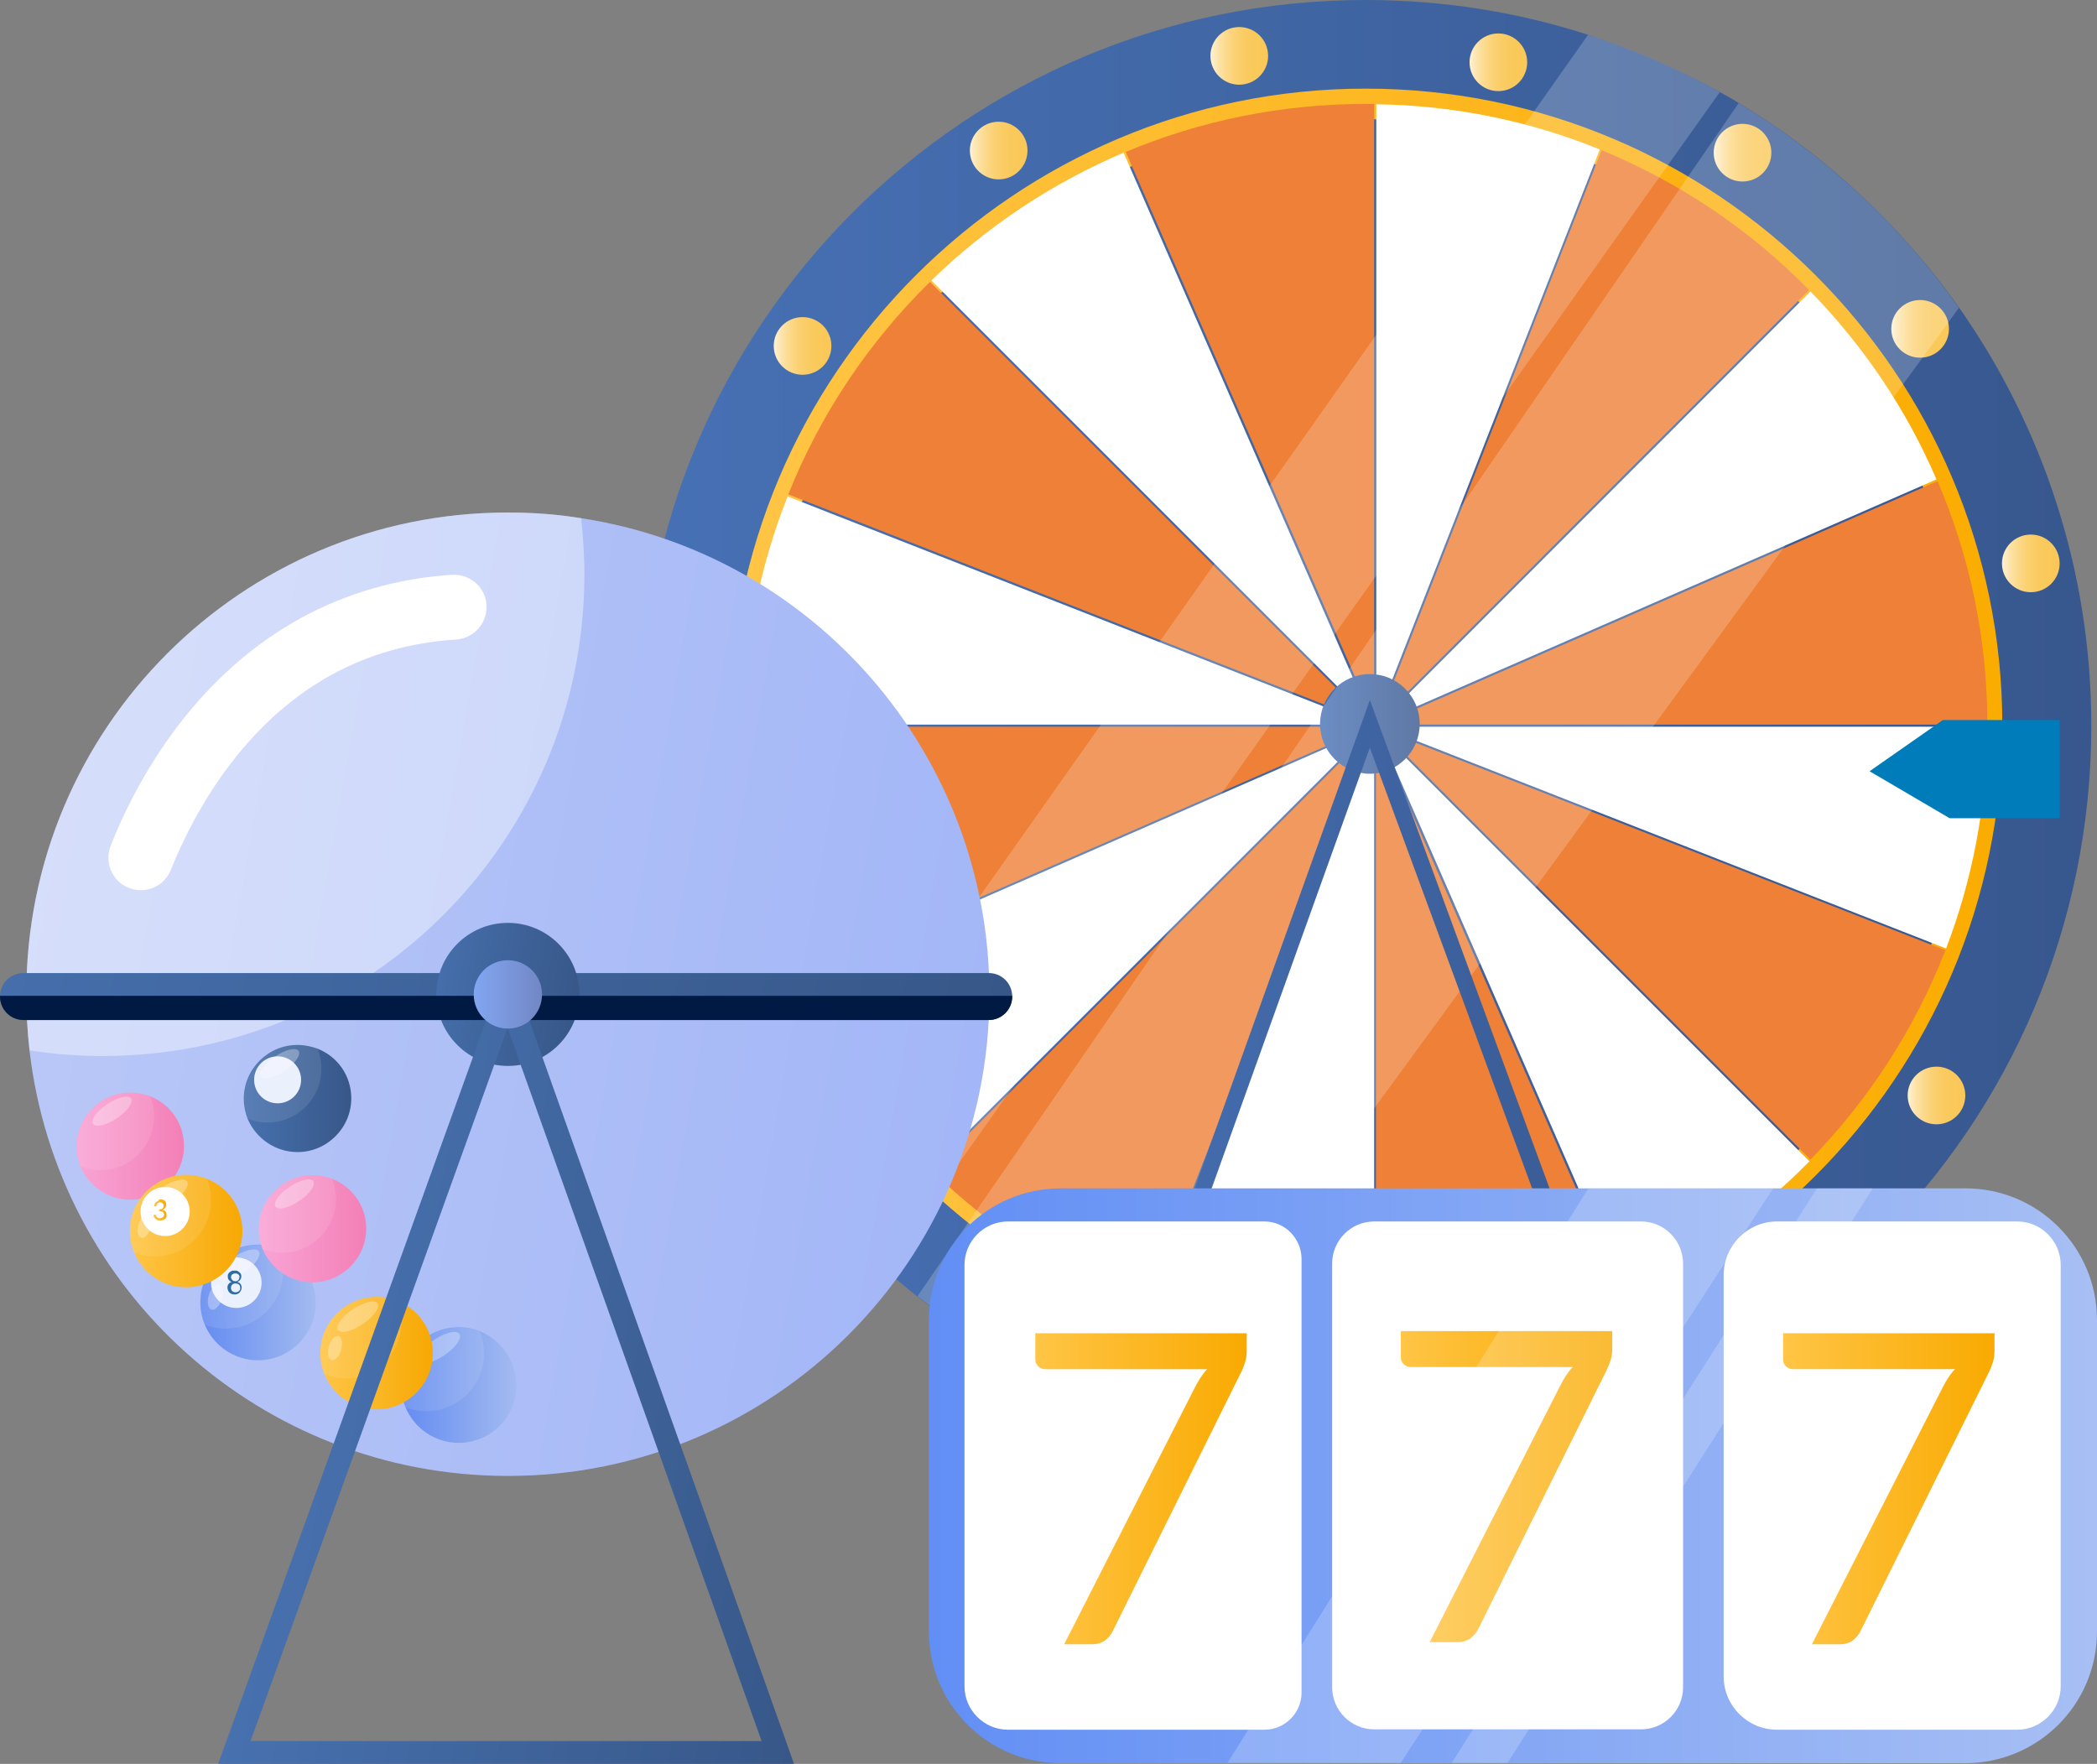
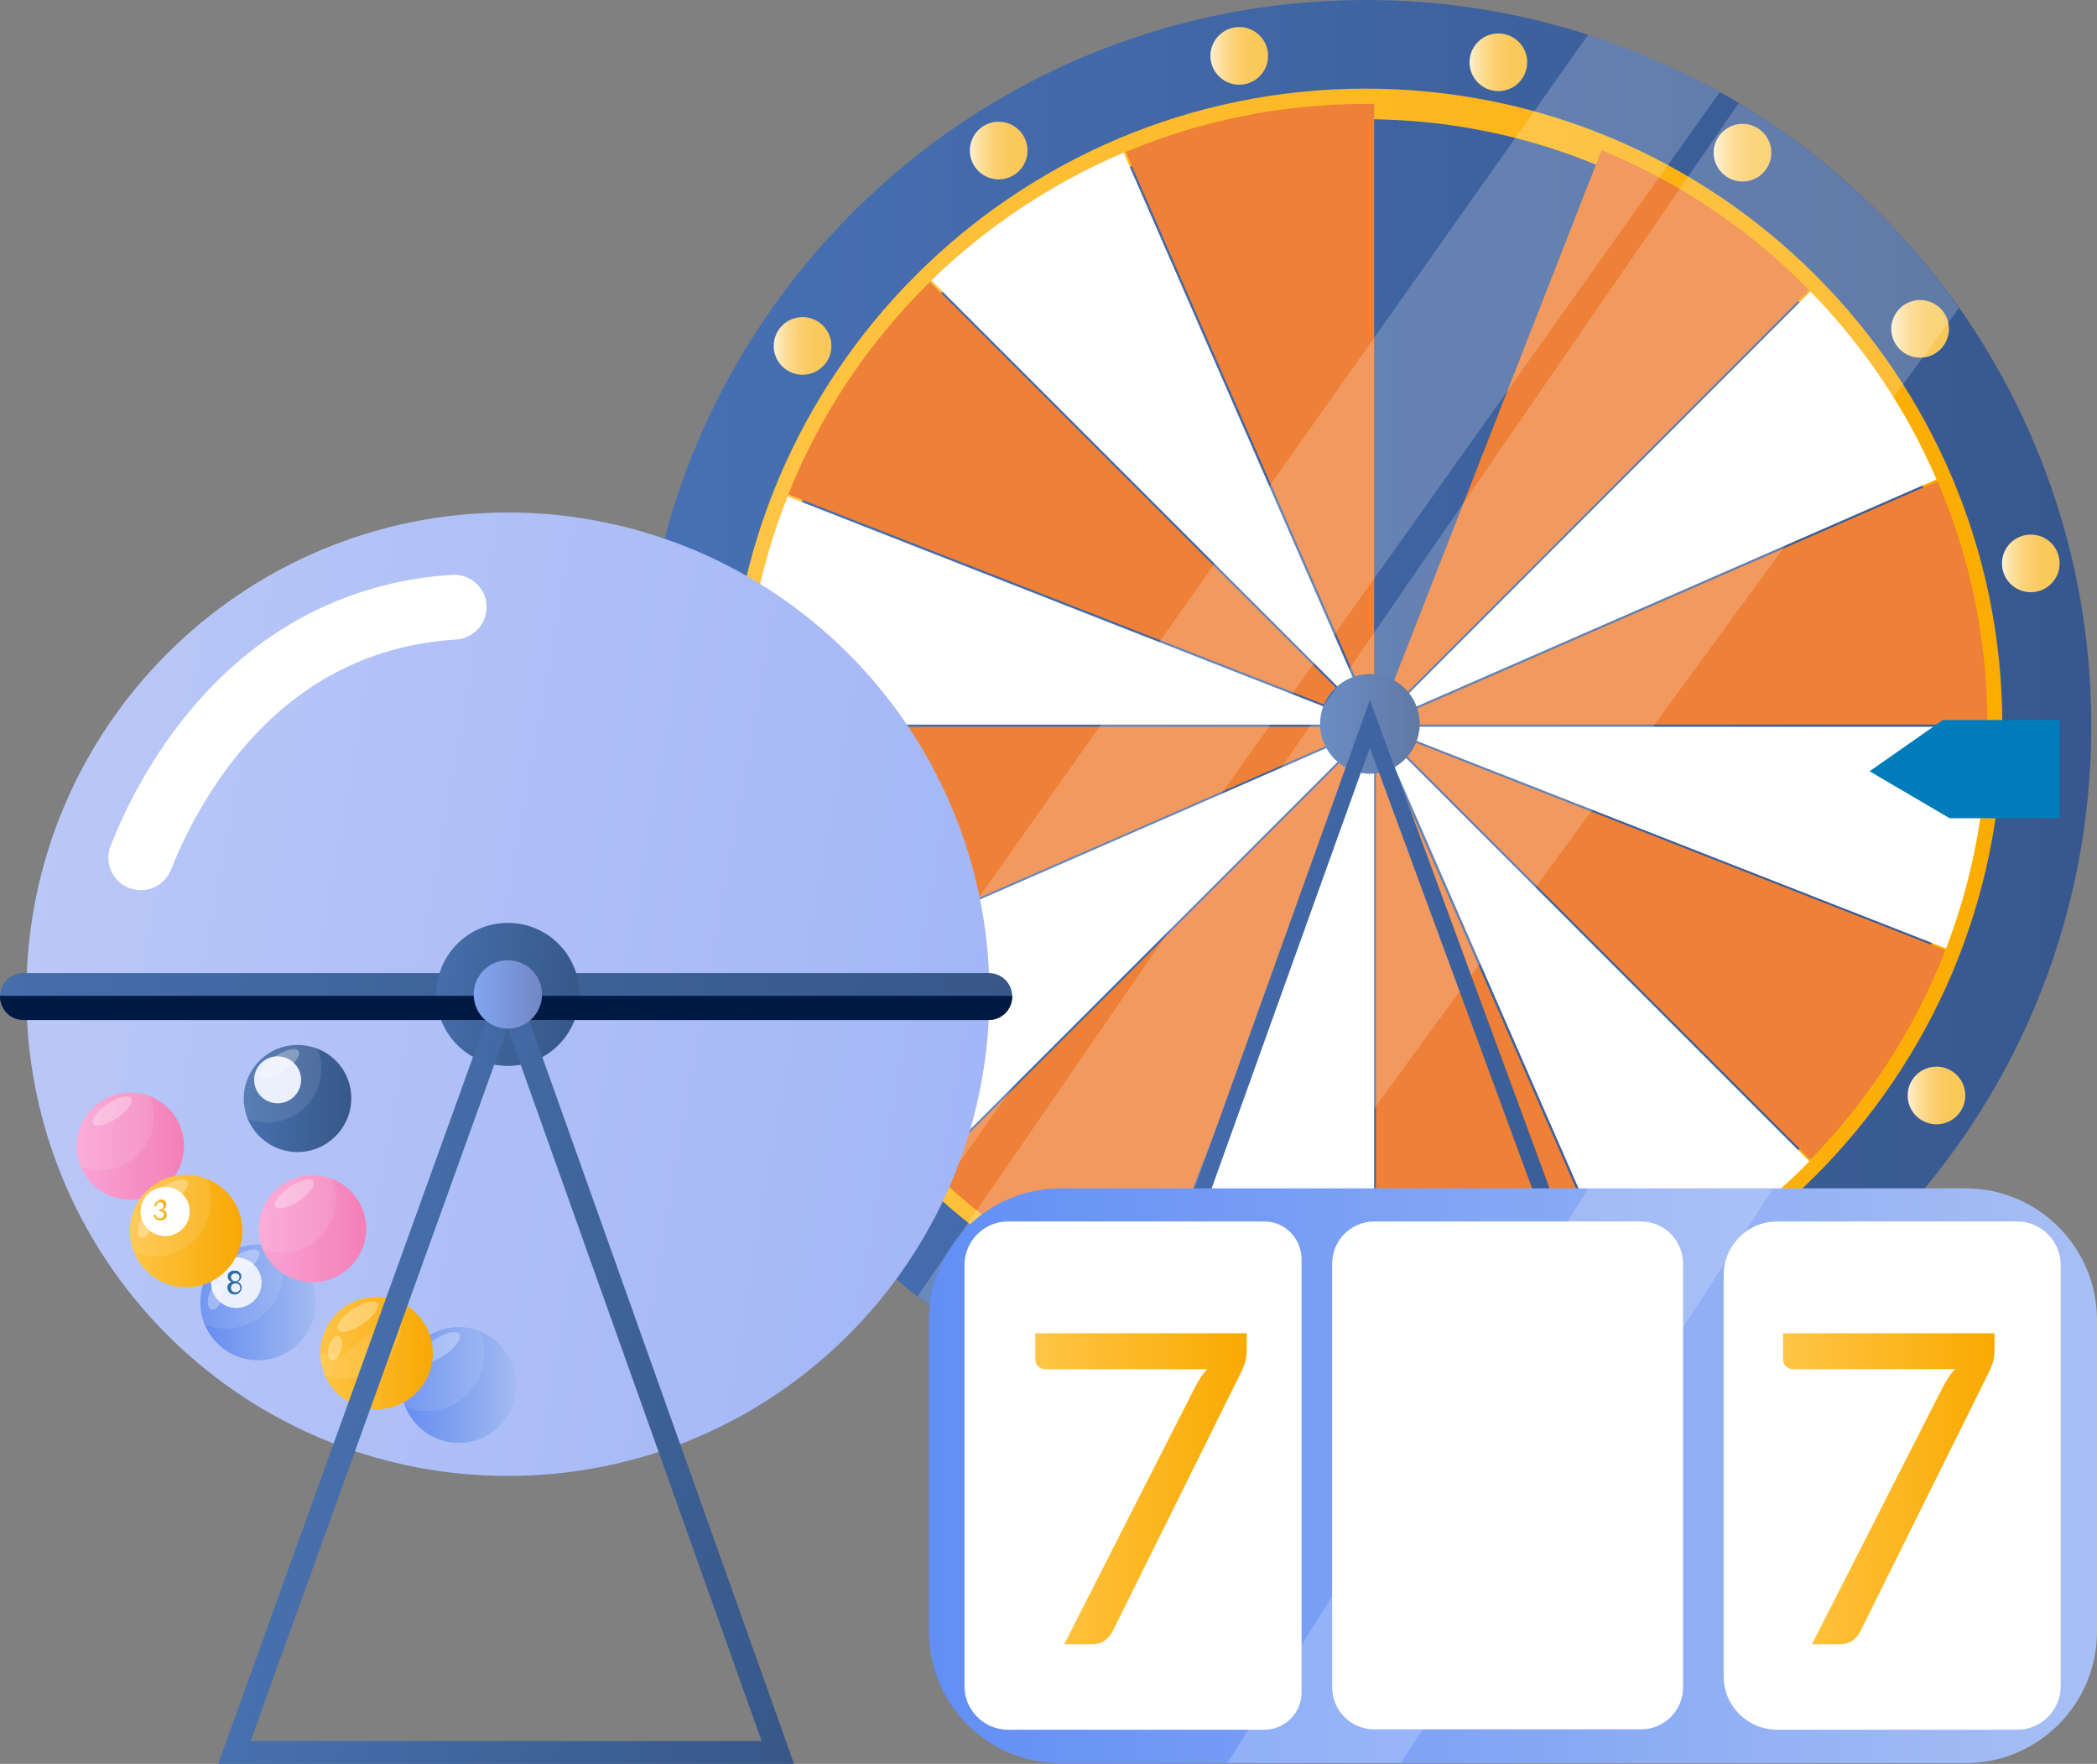
<svg xmlns="http://www.w3.org/2000/svg" version="1.1" id="_x3C_Layer_x3E_" x="0px" y="0px" viewBox="0 0 589.2 495.6" style="enable-background:new 0 0 589.2 495.6;" xml:space="preserve">
  <rect x="0" y="0" width="589.2" height="495.6" fill="#808080" stroke="none" />
  <style type="text/css">
	.st0{fill:#FFFFFF;}
	.st1{fill:#688DC3;}
	.st2{opacity:0.2;fill:#023B74;}
	.st3{opacity:0.1;fill:#441F37;}
	.st4{fill:url(#SVGID_1_);}
	.st5{fill:url(#SVGID_2_);}
	.st6{fill:url(#SVGID_3_);}
	.st7{fill:#EE8037;}
	.st8{fill:url(#SVGID_4_);}
	.st9{fill:url(#SVGID_5_);}
	.st10{fill:url(#SVGID_6_);}
	.st11{fill:url(#SVGID_7_);}
	.st12{fill:url(#SVGID_8_);}
	.st13{fill:url(#SVGID_9_);}
	.st14{fill:url(#SVGID_10_);}
	.st15{fill:url(#SVGID_11_);}
	.st16{fill:url(#SVGID_12_);}
	.st17{fill:url(#SVGID_13_);}
	.st18{fill:url(#SVGID_14_);}
	.st19{fill:url(#SVGID_15_);}
	.st20{fill:url(#SVGID_16_);}
	.st21{fill:url(#SVGID_17_);}
	.st22{fill:url(#SVGID_18_);}
	.st23{fill:#007CBA;}
	.st24{fill:url(#SVGID_19_);}
	.st25{opacity:0.2;fill:#FFFFFF;}
	.st26{fill:url(#SVGID_20_);}
	.st27{fill:url(#SVGID_21_);}
	.st28{fill:url(#SVGID_22_);}
	.st29{fill:url(#SVGID_23_);}
	.st30{fill:url(#SVGID_24_);}
	.st31{fill:url(#SVGID_25_);}
	.st32{opacity:0.1;fill:#FFFFFF;}
	.st33{opacity:0.3;fill:#FFFFFF;}
	.st34{fill:url(#SVGID_26_);}
	.st35{opacity:0.4;fill:#FFFFFF;}
	.st36{fill:url(#SVGID_27_);}
	.st37{fill:url(#SVGID_28_);}
	.st38{fill:url(#SVGID_29_);}
	.st39{fill:#EBF0FD;}
	.st40{fill:#2C6DA6;}
	.st41{fill:url(#SVGID_30_);}
	.st42{fill:url(#SVGID_31_);}
	.st43{fill:url(#SVGID_32_);}
	.st44{fill:url(#SVGID_33_);}
	.st45{fill:url(#SVGID_34_);}
	.st46{fill:url(#SVGID_35_);}
	.st47{fill:url(#SVGID_36_);}
	.st48{fill:url(#SVGID_37_);}
	.st49{fill:#001A43;}
	.st50{fill:url(#SVGID_38_);}
</style>
  <g>
    <g>
      <g>
        <g>
          <g>
            <line class="st0" x1="214.1" y1="338.2" x2="214.1" y2="230.5" />
          </g>
        </g>
      </g>
    </g>
    <g>
      <g>
        <line class="st1" x1="279.5" y1="330.7" x2="274.5" y2="300.5" />
      </g>
      <g>
        <path class="st2" d="M278.4,363" />
      </g>
      <path class="st3" d="M269.1,291.2c-0.5,0.5-1.5,0.9-3,1.2c-3.8-5.7-11-12.9-6.5-11.7c2.8,0.7,5.3,0.1,7-0.4    C265.9,284.3,269.1,291.2,269.1,291.2z" />
    </g>
  </g>
  <g>
    <g>
      <g>
        <linearGradient id="SVGID_1_" gradientUnits="userSpaceOnUse" x1="193.179" y1="203.88" x2="574.221" y2="203.88">
          <stop offset="0" style="stop-color:#77AAF7" />
          <stop offset="1" style="stop-color:#023B74" />
        </linearGradient>
        <circle class="st4" cx="383.7" cy="203.9" r="190.5" />
        <linearGradient id="SVGID_2_" gradientUnits="userSpaceOnUse" x1="179.822" y1="203.88" x2="587.577" y2="203.88">
          <stop offset="0" style="stop-color:#4771B5" />
          <stop offset="1" style="stop-color:#37578E" />
        </linearGradient>
        <path class="st5" d="M587.6,203.9c0,112.6-91.3,203.9-203.9,203.9c-21.3,0-41.8-3.3-61.1-9.3c-23.8-7.5-45.7-19.2-64.8-34.2     c-3.2-2.5-6.3-5.1-9.3-7.8c-9.8-8.7-18.7-18.3-26.7-28.7c-26.3-34.3-41.9-77.3-41.9-123.8C179.8,91.3,271.1,0,383.7,0     c21.8,0,42.8,3.4,62.6,9.8c12.9,4.2,25.3,9.6,37,16.1c1.8,1,3.6,2,5.3,3.1c10.7,6.4,20.8,13.8,30.1,22.1     c11.9,10.5,22.6,22.4,31.8,35.4C573.8,119.7,587.6,160.2,587.6,203.9z" />
        <g>
          <linearGradient id="SVGID_3_" gradientUnits="userSpaceOnUse" x1="204.75" y1="203.88" x2="562.649" y2="203.88">
            <stop offset="0" style="stop-color:#FFC546" />
            <stop offset="1" style="stop-color:#FBAC00" />
          </linearGradient>
          <path class="st6" d="M383.7,382.8c-98.7,0-178.9-80.3-178.9-178.9S285,24.9,383.7,24.9s178.9,80.3,178.9,178.9      S482.4,382.8,383.7,382.8z M383.7,33.5c-93.9,0-170.4,76.4-170.4,170.4s76.4,170.4,170.4,170.4c93.9,0,170.4-76.4,170.4-170.4      S477.6,33.5,383.7,33.5z" />
        </g>
        <g>
-           <path class="st0" d="M386.7,29.3v173.1L449.5,42C430.1,34.1,408.9,29.6,386.7,29.3z" />
          <path class="st7" d="M386.1,202.5V29.2c-0.8,0-1.6,0-2.4,0c-23.9,0-46.7,4.8-67.4,13.5L386.1,202.5z" />
          <path class="st7" d="M387.2,202.7L508.3,81.5c-16.4-16.8-36.2-30.2-58.3-39.3L387.2,202.7z" />
          <path class="st7" d="M455.6,363.1l-69-157.8v173.2C411.2,378.1,434.5,372.6,455.6,363.1z" />
          <path class="st0" d="M508.7,81.9L387.7,203l156.4-68.3C535.6,114.9,523.5,97.1,508.7,81.9z" />
          <path class="st7" d="M508.7,325.8c16.3-16.7,29.3-36.7,37.9-58.8l-159-62.3L508.7,325.8z" />
          <path class="st7" d="M387.8,203.6h170.6c0-24.3-5-47.4-14-68.4L387.8,203.6z" />
          <path class="st0" d="M387.9,204.2l158.9,62.3c7.4-19.3,11.5-40.3,11.5-62.3H387.9z" />
          <path class="st7" d="M385.6,205.1L261.8,328.9c17.1,16.7,37.5,29.8,60.3,38.4L385.6,205.1z" />
          <path class="st7" d="M385,204.2H209c0,25,5.4,48.9,14.9,70.4L385,204.2z" />
          <path class="st0" d="M386.1,205.4l-63.5,162.1c19,7.1,39.6,11,61.1,11c0.8,0,1.6,0,2.4,0V205.4z" />
          <path class="st0" d="M224.2,275.1c9,20.1,21.7,38.2,37.2,53.4l123.8-123.8L224.2,275.1z" />
          <path class="st0" d="M387.3,205.2l68.9,157.7c19.6-9,37.3-21.4,52.2-36.6L387.3,205.2z" />
          <path class="st7" d="M385.2,203.1L261.3,79.2c-17.1,16.8-30.8,37.1-39.8,59.7L385.2,203.1z" />
          <path class="st0" d="M384.9,203.6l-163.6-64.1c-7.9,19.8-12.2,41.5-12.3,64.1H384.9z" />
          <path class="st0" d="M315.7,42.9c-20.2,8.6-38.5,20.8-54,35.9l123.7,123.7L315.7,42.9z" />
        </g>
        <linearGradient id="SVGID_4_" gradientUnits="userSpaceOnUse" x1="217.453" y1="97.163" x2="233.644" y2="97.163">
          <stop offset="0" style="stop-color:#FFF1D3" />
          <stop offset="2.898982e-02" style="stop-color:#FFEEC9" />
          <stop offset="0.151" style="stop-color:#FDE2A7" />
          <stop offset="0.281" style="stop-color:#FCD98A" />
          <stop offset="0.419" style="stop-color:#FBD174" />
          <stop offset="0.57" style="stop-color:#FACC64" />
          <stop offset="0.742" style="stop-color:#FAC95B" />
          <stop offset="0.983" style="stop-color:#FAC858" />
        </linearGradient>
        <circle class="st8" cx="225.5" cy="97.2" r="8.1" />
        <linearGradient id="SVGID_5_" gradientUnits="userSpaceOnUse" x1="187.973" y1="168.811" x2="204.165" y2="168.811">
          <stop offset="0" style="stop-color:#FFF1D3" />
          <stop offset="2.898982e-02" style="stop-color:#FFEEC9" />
          <stop offset="0.151" style="stop-color:#FDE2A7" />
          <stop offset="0.281" style="stop-color:#FCD98A" />
          <stop offset="0.419" style="stop-color:#FBD174" />
          <stop offset="0.57" style="stop-color:#FACC64" />
          <stop offset="0.742" style="stop-color:#FAC95B" />
          <stop offset="0.983" style="stop-color:#FAC858" />
        </linearGradient>
        <circle class="st9" cx="196.1" cy="168.8" r="8.1" />
        <linearGradient id="SVGID_6_" gradientUnits="userSpaceOnUse" x1="187.973" y1="243.397" x2="204.165" y2="243.397">
          <stop offset="0" style="stop-color:#FFF1D3" />
          <stop offset="2.898982e-02" style="stop-color:#FFEEC9" />
          <stop offset="0.151" style="stop-color:#FDE2A7" />
          <stop offset="0.281" style="stop-color:#FCD98A" />
          <stop offset="0.419" style="stop-color:#FBD174" />
          <stop offset="0.57" style="stop-color:#FACC64" />
          <stop offset="0.742" style="stop-color:#FAC95B" />
          <stop offset="0.983" style="stop-color:#FAC858" />
        </linearGradient>
        <circle class="st10" cx="196.1" cy="243.4" r="8.1" />
        <linearGradient id="SVGID_7_" gradientUnits="userSpaceOnUse" x1="216.071" y1="307.763" x2="232.262" y2="307.763">
          <stop offset="0" style="stop-color:#FFF1D3" />
          <stop offset="2.898982e-02" style="stop-color:#FFEEC9" />
          <stop offset="0.151" style="stop-color:#FDE2A7" />
          <stop offset="0.281" style="stop-color:#FCD98A" />
          <stop offset="0.419" style="stop-color:#FBD174" />
          <stop offset="0.57" style="stop-color:#FACC64" />
          <stop offset="0.742" style="stop-color:#FAC95B" />
          <stop offset="0.983" style="stop-color:#FAC858" />
        </linearGradient>
        <circle class="st11" cx="224.2" cy="307.8" r="8.1" />
        <linearGradient id="SVGID_8_" gradientUnits="userSpaceOnUse" x1="270.589" y1="362.843" x2="286.78" y2="362.843">
          <stop offset="0" style="stop-color:#FFF1D3" />
          <stop offset="2.898982e-02" style="stop-color:#FFEEC9" />
          <stop offset="0.151" style="stop-color:#FDE2A7" />
          <stop offset="0.281" style="stop-color:#FCD98A" />
          <stop offset="0.419" style="stop-color:#FBD174" />
          <stop offset="0.57" style="stop-color:#FACC64" />
          <stop offset="0.742" style="stop-color:#FAC95B" />
          <stop offset="0.983" style="stop-color:#FAC858" />
        </linearGradient>
        <circle class="st12" cx="278.7" cy="362.8" r="8.1" />
        <linearGradient id="SVGID_9_" gradientUnits="userSpaceOnUse" x1="343.096" y1="391.006" x2="359.287" y2="391.006">
          <stop offset="0" style="stop-color:#FFF1D3" />
          <stop offset="2.898982e-02" style="stop-color:#FFEEC9" />
          <stop offset="0.151" style="stop-color:#FDE2A7" />
          <stop offset="0.281" style="stop-color:#FCD98A" />
          <stop offset="0.419" style="stop-color:#FBD174" />
          <stop offset="0.57" style="stop-color:#FACC64" />
          <stop offset="0.742" style="stop-color:#FAC95B" />
          <stop offset="0.983" style="stop-color:#FAC858" />
        </linearGradient>
        <circle class="st13" cx="351.2" cy="391" r="8.1" />
        <linearGradient id="SVGID_10_" gradientUnits="userSpaceOnUse" x1="432.168" y1="386.381" x2="448.359" y2="386.381">
          <stop offset="0" style="stop-color:#FFF1D3" />
          <stop offset="2.898982e-02" style="stop-color:#FFEEC9" />
          <stop offset="0.151" style="stop-color:#FDE2A7" />
          <stop offset="0.281" style="stop-color:#FCD98A" />
          <stop offset="0.419" style="stop-color:#FBD174" />
          <stop offset="0.57" style="stop-color:#FACC64" />
          <stop offset="0.742" style="stop-color:#FAC95B" />
          <stop offset="0.983" style="stop-color:#FAC858" />
        </linearGradient>
        <circle class="st14" cx="440.3" cy="386.4" r="8.1" />
        <linearGradient id="SVGID_11_" gradientUnits="userSpaceOnUse" x1="492.14" y1="354.169" x2="508.331" y2="354.169">
          <stop offset="0" style="stop-color:#FFF1D3" />
          <stop offset="2.898982e-02" style="stop-color:#FFEEC9" />
          <stop offset="0.151" style="stop-color:#FDE2A7" />
          <stop offset="0.281" style="stop-color:#FCD98A" />
          <stop offset="0.419" style="stop-color:#FBD174" />
          <stop offset="0.57" style="stop-color:#FACC64" />
          <stop offset="0.742" style="stop-color:#FAC95B" />
          <stop offset="0.983" style="stop-color:#FAC858" />
        </linearGradient>
        <circle class="st15" cx="500.2" cy="354.2" r="8.1" />
        <linearGradient id="SVGID_12_" gradientUnits="userSpaceOnUse" x1="536" y1="307.763" x2="552.191" y2="307.763">
          <stop offset="0" style="stop-color:#FFF1D3" />
          <stop offset="2.898982e-02" style="stop-color:#FFEEC9" />
          <stop offset="0.151" style="stop-color:#FDE2A7" />
          <stop offset="0.281" style="stop-color:#FCD98A" />
          <stop offset="0.419" style="stop-color:#FBD174" />
          <stop offset="0.57" style="stop-color:#FACC64" />
          <stop offset="0.742" style="stop-color:#FAC95B" />
          <stop offset="0.983" style="stop-color:#FAC858" />
        </linearGradient>
        <circle class="st16" cx="544.1" cy="307.8" r="8.1" />
        <linearGradient id="SVGID_13_" gradientUnits="userSpaceOnUse" x1="562.51" y1="158.279" x2="578.701" y2="158.279">
          <stop offset="0" style="stop-color:#FFF1D3" />
          <stop offset="2.898982e-02" style="stop-color:#FFEEC9" />
          <stop offset="0.151" style="stop-color:#FDE2A7" />
          <stop offset="0.281" style="stop-color:#FCD98A" />
          <stop offset="0.419" style="stop-color:#FBD174" />
          <stop offset="0.57" style="stop-color:#FACC64" />
          <stop offset="0.742" style="stop-color:#FAC95B" />
          <stop offset="0.983" style="stop-color:#FAC858" />
        </linearGradient>
        <circle class="st17" cx="570.6" cy="158.3" r="8.1" />
        <linearGradient id="SVGID_14_" gradientUnits="userSpaceOnUse" x1="531.441" y1="92.35" x2="547.632" y2="92.35">
          <stop offset="0" style="stop-color:#FFF1D3" />
          <stop offset="2.898982e-02" style="stop-color:#FFEEC9" />
          <stop offset="0.151" style="stop-color:#FDE2A7" />
          <stop offset="0.281" style="stop-color:#FCD98A" />
          <stop offset="0.419" style="stop-color:#FBD174" />
          <stop offset="0.57" style="stop-color:#FACC64" />
          <stop offset="0.742" style="stop-color:#FAC95B" />
          <stop offset="0.983" style="stop-color:#FAC858" />
        </linearGradient>
        <circle class="st18" cx="539.5" cy="92.4" r="8.1" />
        <linearGradient id="SVGID_15_" gradientUnits="userSpaceOnUse" x1="272.474" y1="42.266" x2="288.666" y2="42.266">
          <stop offset="0" style="stop-color:#FFF1D3" />
          <stop offset="2.898982e-02" style="stop-color:#FFEEC9" />
          <stop offset="0.151" style="stop-color:#FDE2A7" />
          <stop offset="0.281" style="stop-color:#FCD98A" />
          <stop offset="0.419" style="stop-color:#FBD174" />
          <stop offset="0.57" style="stop-color:#FACC64" />
          <stop offset="0.742" style="stop-color:#FAC95B" />
          <stop offset="0.983" style="stop-color:#FAC858" />
        </linearGradient>
        <circle class="st19" cx="280.6" cy="42.3" r="8.1" />
        <linearGradient id="SVGID_16_" gradientUnits="userSpaceOnUse" x1="340.138" y1="15.671" x2="356.33" y2="15.671">
          <stop offset="0" style="stop-color:#FFF1D3" />
          <stop offset="2.898982e-02" style="stop-color:#FFEEC9" />
          <stop offset="0.151" style="stop-color:#FDE2A7" />
          <stop offset="0.281" style="stop-color:#FCD98A" />
          <stop offset="0.419" style="stop-color:#FBD174" />
          <stop offset="0.57" style="stop-color:#FACC64" />
          <stop offset="0.742" style="stop-color:#FAC95B" />
          <stop offset="0.983" style="stop-color:#FAC858" />
        </linearGradient>
        <circle class="st20" cx="348.2" cy="15.7" r="8.1" />
        <linearGradient id="SVGID_17_" gradientUnits="userSpaceOnUse" x1="412.862" y1="17.463" x2="429.053" y2="17.463">
          <stop offset="0" style="stop-color:#FFF1D3" />
          <stop offset="2.898982e-02" style="stop-color:#FFEEC9" />
          <stop offset="0.151" style="stop-color:#FDE2A7" />
          <stop offset="0.281" style="stop-color:#FCD98A" />
          <stop offset="0.419" style="stop-color:#FBD174" />
          <stop offset="0.57" style="stop-color:#FACC64" />
          <stop offset="0.742" style="stop-color:#FAC95B" />
          <stop offset="0.983" style="stop-color:#FAC858" />
        </linearGradient>
        <circle class="st21" cx="421" cy="17.5" r="8.1" />
        <linearGradient id="SVGID_18_" gradientUnits="userSpaceOnUse" x1="481.507" y1="42.929" x2="497.698" y2="42.929">
          <stop offset="0" style="stop-color:#FFF1D3" />
          <stop offset="2.898982e-02" style="stop-color:#FFEEC9" />
          <stop offset="0.151" style="stop-color:#FDE2A7" />
          <stop offset="0.281" style="stop-color:#FCD98A" />
          <stop offset="0.419" style="stop-color:#FBD174" />
          <stop offset="0.57" style="stop-color:#FACC64" />
          <stop offset="0.742" style="stop-color:#FAC95B" />
          <stop offset="0.983" style="stop-color:#FAC858" />
        </linearGradient>
        <circle class="st22" cx="489.6" cy="42.9" r="8.1" />
        <polygon class="st23" points="578.7,202.3 545.9,202.3 525.3,216.7 547.8,229.9 578.7,229.9    " />
        <linearGradient id="SVGID_19_" gradientUnits="userSpaceOnUse" x1="370.831" y1="203.417" x2="398.887" y2="203.417">
          <stop offset="0" style="stop-color:#4771B5" />
          <stop offset="1" style="stop-color:#37578E" />
        </linearGradient>
        <circle class="st24" cx="384.9" cy="203.4" r="14" />
        <path class="st25" d="M550.4,86.5L322.6,398.4c-23.8-7.5-45.7-19.2-64.8-34.2L488.5,29c10.7,6.4,20.8,13.8,30.1,22.1     C530.6,61.6,541.2,73.5,550.4,86.5z" />
        <path class="st25" d="M483.2,25.9L248.4,356.4c-9.8-8.7-18.7-18.3-26.7-28.7L446.2,9.8C459.2,13.9,471.6,19.4,483.2,25.9z" />
        <linearGradient id="SVGID_20_" gradientUnits="userSpaceOnUse" x1="292.159" y1="325.76" x2="479.932" y2="325.76">
          <stop offset="0" style="stop-color:#4771B5" />
          <stop offset="1" style="stop-color:#37578E" />
        </linearGradient>
        <path class="st26" d="M479.9,454.9H292.2l92.7-258.2L479.9,454.9z M298.7,450.2h174.6l-88.4-240.1l-0.6,1.6L298.7,450.2z" />
      </g>
    </g>
  </g>
  <g>
    <g>
      <linearGradient id="SVGID_21_" gradientUnits="userSpaceOnUse" x1="261.077" y1="414.63" x2="589.211" y2="414.63">
        <stop offset="0" style="stop-color:#628FF5" />
        <stop offset="1" style="stop-color:#A7BFF4" />
      </linearGradient>
      <path class="st27" d="M552.3,333.9H298c-20.4,0-37,16.5-37,37v87.5c0,20.4,16.5,37,37,37h254.2c20.4,0,37-16.5,37-37v-87.5    C589.2,350.5,572.7,333.9,552.3,333.9z" />
      <path class="st0" d="M355.3,343.2h-72.1c-6.7,0-12.2,5.5-12.2,12.2v118.4c0,6.7,5.5,12.2,12.2,12.2h72.1c5.7,0,10.4-4.7,10.4-10.4    v-122C365.6,347.9,361,343.2,355.3,343.2z" />
      <path class="st0" d="M499.3,343.2h67.5c6.7,0,12.2,5.5,12.2,12.2v118.4c0,6.7-5.5,12.2-12.2,12.2h-67.5c-8.3,0-15-6.7-15-15V358.3    C484.3,350,491,343.2,499.3,343.2z" />
      <path class="st0" d="M461.1,343.2h-75c-6.5,0-11.8,5.3-11.8,11.8v119.1c0,6.5,5.3,11.8,11.8,11.8h75c6.5,0,11.8-5.3,11.8-11.8    V355.1C472.9,348.5,467.6,343.2,461.1,343.2z" />
      <linearGradient id="SVGID_22_" gradientUnits="userSpaceOnUse" x1="290.9" y1="418.282" x2="350.301" y2="418.282">
        <stop offset="0" style="stop-color:#FFC546" />
        <stop offset="1" style="stop-color:#F9AA01" />
      </linearGradient>
      <path class="st28" d="M350.3,374.6v4.9c0,1.4-0.2,2.5-0.5,3.4c-0.3,0.9-0.6,1.6-0.9,2.3l-36.2,73c-0.5,1.1-1.3,2-2.2,2.7    c-0.9,0.7-2.2,1.1-3.8,1.1H299l36.7-72.1c0.5-1,1.1-2,1.6-2.8c0.6-0.9,1.2-1.7,1.9-2.4h-45.6c-0.7,0-1.3-0.3-1.9-0.8    c-0.6-0.6-0.8-1.2-0.8-1.9v-7.4H350.3z" />
      <linearGradient id="SVGID_23_" gradientUnits="userSpaceOnUse" x1="393.573" y1="417.68" x2="452.974" y2="417.68">
        <stop offset="0" style="stop-color:#FFC546" />
        <stop offset="1" style="stop-color:#F9AA01" />
      </linearGradient>
-       <path class="st29" d="M453,374v4.9c0,1.4-0.2,2.5-0.5,3.4c-0.3,0.9-0.6,1.6-0.9,2.3l-36.2,73c-0.5,1.1-1.3,2-2.2,2.7    c-0.9,0.7-2.2,1.1-3.8,1.1h-7.7l36.7-72.1c0.5-1,1.1-2,1.6-2.8c0.6-0.9,1.2-1.7,1.9-2.4h-45.6c-0.7,0-1.3-0.3-1.9-0.8    c-0.6-0.6-0.8-1.2-0.8-1.9V374H453z" />
      <linearGradient id="SVGID_24_" gradientUnits="userSpaceOnUse" x1="500.964" y1="418.282" x2="560.365" y2="418.282">
        <stop offset="0" style="stop-color:#FFC546" />
        <stop offset="1" style="stop-color:#F9AA01" />
      </linearGradient>
      <path class="st30" d="M560.4,374.6v4.9c0,1.4-0.2,2.5-0.5,3.4c-0.3,0.9-0.6,1.6-0.9,2.3l-36.2,73c-0.5,1.1-1.3,2-2.2,2.7    c-0.9,0.7-2.2,1.1-3.8,1.1h-7.7l36.7-72.1c0.5-1,1.1-2,1.6-2.8c0.6-0.9,1.2-1.7,1.9-2.4h-45.6c-0.7,0-1.3-0.3-1.9-0.8    c-0.6-0.6-0.8-1.2-0.8-1.9v-7.4H560.4z" />
      <polygon class="st25" points="344.9,495.3 446.3,333.9 498.2,333.9 393.6,495.3   " />
-       <polygon class="st25" points="407.9,495.3 510.5,333.9 526.2,333.9 423.6,495.3   " />
    </g>
  </g>
  <g>
    <g>
      <linearGradient id="SVGID_25_" gradientUnits="userSpaceOnUse" x1="67.669" y1="350.006" x2="99.205" y2="350.006">
        <stop offset="0" style="stop-color:#FFC546" />
        <stop offset="1" style="stop-color:#F7A803" />
      </linearGradient>
      <path class="st31" d="M99.2,350c0,8.7-7.1,15.8-15.8,15.8c-6.6,0-12.2-4-14.6-9.8c-0.8-1.8-1.2-3.9-1.2-6    c0-8.7,7.1-15.8,15.8-15.8c2,0,4,0.4,5.8,1.1C95.1,337.6,99.2,343.3,99.2,350z" />
      <path class="st32" d="M90.4,341.3c0,8.7-7.1,15.8-15.8,15.8c-2,0-4-0.4-5.8-1.1c-0.8-1.8-1.2-3.9-1.2-6c0-8.7,7.1-15.8,15.8-15.8    c2,0,4,0.4,5.8,1.1C90,337.2,90.4,339.2,90.4,341.3z" />
      <circle class="st0" cx="77.5" cy="344.6" r="6.9" />
      <ellipse transform="matrix(0.83 -0.558 0.558 0.83 -176.266 101.275)" class="st33" cx="78" cy="339.8" rx="6.7" ry="2.5" />
      <ellipse transform="matrix(0.286 -0.958 0.958 0.286 -282.692 317.766)" class="st33" cx="71.9" cy="348.6" rx="3.5" ry="1.8" />
    </g>
    <linearGradient id="SVGID_26_" gradientUnits="userSpaceOnUse" x1="-25.28" y1="249.833" x2="275.987" y2="302.803">
      <stop offset="0" style="stop-color:#BCCAF7" />
      <stop offset="1" style="stop-color:#A3B6F7" />
    </linearGradient>
    <path class="st34" d="M278,279.4c0,74.8-60.6,135.3-135.3,135.3c-69.4,0-126.6-52.2-134.4-119.5c-0.6-5.2-0.9-10.5-0.9-15.8   C7.3,204.6,67.9,144,142.7,144c7,0,13.9,0.5,20.6,1.6C228.2,155.5,278,211.6,278,279.4z" />
-     <path class="st35" d="M164.2,161.4c0,74.8-60.6,135.3-135.3,135.3c-7,0-13.9-0.5-20.6-1.6c-0.6-5.2-0.9-10.5-0.9-15.8   C7.3,204.6,67.9,144,142.7,144c7,0,13.9,0.5,20.6,1.6C163.8,150.8,164.2,156,164.2,161.4z" />
    <linearGradient id="SVGID_27_" gradientUnits="userSpaceOnUse" x1="-31.673" y1="249.472" x2="280.248" y2="304.315">
      <stop offset="0" style="stop-color:#4771AF" />
      <stop offset="1" style="stop-color:#375788" />
    </linearGradient>
    <path class="st36" d="M284.4,280L284.4,280c0,3.7-3,6.6-6.6,6.6H6.6c-3.7,0-6.6-3-6.6-6.6v0c0-0.1,0-0.2,0-0.2   c0.1-3.6,3-6.4,6.6-6.4h271.2c3.6,0,6.5,2.8,6.6,6.4C284.4,279.9,284.4,280,284.4,280z" />
    <path class="st0" d="M37.2,249.8L37.2,249.8c-5.3-1.4-8.1-7.1-6.1-12.2c3.3-8.4,9.3-21.1,19-33.8c19.7-25.8,46.2-40.3,76.9-42.3   c5.4-0.3,9.9,4,9.7,9.3l0,0c-0.1,4.8-3.9,8.6-8.6,8.9c-25.4,1.6-46.6,13.2-63.1,34.6c-8.6,11.2-14,22.6-16.9,29.9   C46.4,248.7,41.7,251,37.2,249.8z" />
    <g>
      <linearGradient id="SVGID_28_" gradientUnits="userSpaceOnUse" x1="117.707" y1="274.978" x2="162.49" y2="282.852">
        <stop offset="0" style="stop-color:#4771AF" />
        <stop offset="1" style="stop-color:#375788" />
      </linearGradient>
      <circle class="st37" cx="142.7" cy="279.4" r="20.1" />
    </g>
    <g>
      <linearGradient id="SVGID_29_" gradientUnits="userSpaceOnUse" x1="56.237" y1="365.996" x2="88.716" y2="365.996">
        <stop offset="0" style="stop-color:#638BF1" />
        <stop offset="1" style="stop-color:#A3BBF0" />
      </linearGradient>
      <path class="st38" d="M88.7,366c0,9-7.3,16.2-16.2,16.2c-6.8,0-12.6-4.2-15-10.1c-0.8-1.9-1.2-4-1.2-6.2c0-9,7.3-16.2,16.2-16.2    c2.1,0,4.1,0.4,5.9,1.1C84.4,353.2,88.7,359.1,88.7,366z" />
      <path class="st32" d="M79.6,357.1c0,9-7.3,16.2-16.2,16.2c-2.1,0-4.1-0.4-5.9-1.1c-0.8-1.9-1.2-4-1.2-6.2c0-9,7.3-16.2,16.2-16.2    c2.1,0,4.1,0.4,5.9,1.1C79.2,352.8,79.6,354.9,79.6,357.1z" />
      <circle class="st39" cx="66.4" cy="360.4" r="7.1" />
      <ellipse transform="matrix(0.83 -0.558 0.558 0.83 -186.899 97.733)" class="st33" cx="66.9" cy="355.5" rx="6.9" ry="2.6" />
      <ellipse transform="matrix(0.286 -0.958 0.958 0.286 -306.046 318.311)" class="st33" cx="60.6" cy="364.5" rx="3.6" ry="1.9" />
      <g>
        <path class="st40" d="M66.1,363.7c-0.3,0-0.6,0-0.9-0.1c-0.3-0.1-0.5-0.2-0.7-0.4c-0.2-0.2-0.3-0.3-0.4-0.6     c-0.1-0.2-0.2-0.5-0.2-0.8c0-0.4,0.1-0.8,0.3-1c0.2-0.3,0.5-0.5,0.9-0.6c-0.3-0.1-0.6-0.3-0.8-0.6c-0.2-0.2-0.3-0.5-0.3-0.9     c0-0.2,0-0.5,0.1-0.7c0.1-0.2,0.2-0.4,0.4-0.5c0.2-0.2,0.4-0.3,0.6-0.4c0.2-0.1,0.5-0.1,0.8-0.1c0.3,0,0.6,0,0.8,0.1     c0.2,0.1,0.4,0.2,0.6,0.4c0.2,0.2,0.3,0.3,0.4,0.5c0.1,0.2,0.1,0.4,0.1,0.7c0,0.3-0.1,0.6-0.3,0.9c-0.2,0.2-0.4,0.4-0.8,0.6     c0.4,0.1,0.7,0.3,0.9,0.6c0.2,0.3,0.3,0.6,0.3,1c0,0.3-0.1,0.5-0.2,0.8c-0.1,0.2-0.3,0.4-0.4,0.6c-0.2,0.2-0.4,0.3-0.7,0.4     C66.7,363.6,66.4,363.7,66.1,363.7z M66.1,363.1c0.2,0,0.4,0,0.6-0.1c0.2-0.1,0.3-0.1,0.4-0.2c0.1-0.1,0.2-0.2,0.3-0.4     c0.1-0.1,0.1-0.3,0.1-0.5c0-0.2,0-0.4-0.1-0.6c-0.1-0.2-0.2-0.3-0.3-0.4c-0.1-0.1-0.3-0.2-0.4-0.2c-0.2,0-0.3-0.1-0.5-0.1     c-0.2,0-0.3,0-0.5,0.1c-0.2,0-0.3,0.1-0.4,0.2c-0.1,0.1-0.2,0.2-0.3,0.4c-0.1,0.2-0.1,0.3-0.1,0.6c0,0.2,0,0.3,0.1,0.5     c0.1,0.1,0.1,0.3,0.3,0.4c0.1,0.1,0.3,0.2,0.4,0.2C65.7,363,65.8,363.1,66.1,363.1z M66.1,360c0.2,0,0.4,0,0.5-0.1     c0.1-0.1,0.3-0.1,0.4-0.3c0.1-0.1,0.2-0.2,0.2-0.4c0-0.1,0.1-0.3,0.1-0.4c0-0.1,0-0.3-0.1-0.4c0-0.1-0.1-0.2-0.2-0.3     c-0.1-0.1-0.2-0.2-0.4-0.2c-0.1-0.1-0.3-0.1-0.5-0.1c-0.2,0-0.4,0-0.5,0.1c-0.1,0.1-0.3,0.1-0.4,0.2c-0.1,0.1-0.2,0.2-0.2,0.3     c0,0.1-0.1,0.3-0.1,0.4c0,0.1,0,0.3,0.1,0.4c0,0.1,0.1,0.3,0.2,0.4c0.1,0.1,0.2,0.2,0.4,0.3C65.7,359.9,65.8,360,66.1,360z" />
      </g>
    </g>
    <g>
      <linearGradient id="SVGID_30_" gradientUnits="userSpaceOnUse" x1="112.615" y1="389.245" x2="145.094" y2="389.245">
        <stop offset="0" style="stop-color:#638BF1" />
        <stop offset="1" style="stop-color:#A3BBF0" />
      </linearGradient>
      <path class="st41" d="M145.1,389.2c0,9-7.3,16.2-16.2,16.2c-6.8,0-12.6-4.2-15-10.1c-0.8-1.9-1.2-4-1.2-6.2    c0-9,7.3-16.2,16.2-16.2c2.1,0,4.1,0.4,5.9,1.1C140.8,376.5,145.1,382.4,145.1,389.2z" />
      <path class="st32" d="M136,380.3c0,9-7.3,16.2-16.2,16.2c-2.1,0-4.1-0.4-5.9-1.1c-0.8-1.9-1.2-4-1.2-6.2c0-9,7.3-16.2,16.2-16.2    c2.1,0,4.1,0.4,5.9,1.1C135.6,376,136,378.1,136,380.3z" />
      <ellipse transform="matrix(0.83 -0.558 0.558 0.83 -190.288 133.135)" class="st33" cx="123.3" cy="378.7" rx="6.9" ry="2.6" />
      <ellipse transform="matrix(0.286 -0.958 0.958 0.286 -288.067 388.905)" class="st33" cx="116.9" cy="387.8" rx="3.7" ry="1.9" />
    </g>
    <g>
      <linearGradient id="SVGID_31_" gradientUnits="userSpaceOnUse" x1="72.698" y1="345.205" x2="102.863" y2="345.205">
        <stop offset="0" style="stop-color:#F9A4D5" />
        <stop offset="0.991" style="stop-color:#F380B7" />
      </linearGradient>
      <path class="st42" d="M102.9,345.2c0,8.3-6.8,15.1-15.1,15.1c-6.3,0-11.7-3.9-14-9.3c-0.7-1.8-1.1-3.7-1.1-5.7    c0-8.3,6.8-15.1,15.1-15.1c1.9,0,3.8,0.4,5.5,1C98.9,333.4,102.9,338.8,102.9,345.2z" />
      <path class="st32" d="M94.4,336.9c0,8.3-6.8,15.1-15.1,15.1c-1.9,0-3.8-0.4-5.5-1c-0.7-1.8-1.1-3.7-1.1-5.7    c0-8.3,6.8-15.1,15.1-15.1c1.9,0,3.8,0.4,5.5,1C94,332.9,94.4,334.9,94.4,336.9z" />
      <ellipse transform="matrix(0.83 -0.558 0.558 0.83 -173.056 103.088)" class="st33" cx="82.6" cy="335.5" rx="6.4" ry="2.4" />
    </g>
    <g>
      <linearGradient id="SVGID_32_" gradientUnits="userSpaceOnUse" x1="21.552" y1="321.956" x2="51.716" y2="321.956">
        <stop offset="0" style="stop-color:#F9A4D5" />
        <stop offset="0.991" style="stop-color:#F380B7" />
      </linearGradient>
      <path class="st43" d="M51.7,322c0,8.3-6.8,15.1-15.1,15.1c-6.3,0-11.7-3.9-14-9.3c-0.7-1.8-1.1-3.7-1.1-5.7    c0-8.3,6.8-15.1,15.1-15.1c1.9,0,3.8,0.4,5.5,1C47.7,310.1,51.7,315.6,51.7,322z" />
      <path class="st32" d="M43.3,313.7c0,8.3-6.8,15.1-15.1,15.1c-1.9,0-3.8-0.4-5.5-1c-0.7-1.8-1.1-3.7-1.1-5.7    c0-8.3,6.8-15.1,15.1-15.1c1.9,0,3.8,0.4,5.5,1C42.9,309.7,43.3,311.6,43.3,313.7z" />
      <ellipse transform="matrix(0.83 -0.558 0.558 0.83 -168.78 70.606)" class="st33" cx="31.4" cy="312.2" rx="6.4" ry="2.4" />
    </g>
    <g>
      <linearGradient id="SVGID_33_" gradientUnits="userSpaceOnUse" x1="68.583" y1="308.625" x2="98.748" y2="308.625">
        <stop offset="0" style="stop-color:#4771AF" />
        <stop offset="1" style="stop-color:#375788" />
      </linearGradient>
      <path class="st44" d="M98.7,308.6c0,8.3-6.8,15.1-15.1,15.1c-6.3,0-11.7-3.9-14-9.3c-0.7-1.8-1.1-3.7-1.1-5.7    c0-8.3,6.8-15.1,15.1-15.1c1.9,0,3.8,0.4,5.5,1C94.8,296.8,98.7,302.2,98.7,308.6z" />
      <path class="st32" d="M90.3,300.3c0,8.3-6.8,15.1-15.1,15.1c-1.9,0-3.8-0.4-5.5-1c-0.7-1.8-1.1-3.7-1.1-5.7    c0-8.3,6.8-15.1,15.1-15.1c1.9,0,3.8,0.4,5.5,1C89.9,296.4,90.3,298.3,90.3,300.3z" />
      <circle class="st39" cx="78" cy="303.4" r="6.6" />
      <ellipse transform="matrix(0.83 -0.558 0.558 0.83 -153.354 94.576)" class="st33" cx="78.5" cy="298.9" rx="6.4" ry="2.4" />
    </g>
    <g>
      <g>
        <linearGradient id="SVGID_34_" gradientUnits="userSpaceOnUse" x1="36.576" y1="345.877" x2="68.14" y2="345.877">
          <stop offset="0" style="stop-color:#FFC546" />
          <stop offset="1" style="stop-color:#F7A803" />
        </linearGradient>
        <path class="st45" d="M68.1,345.9c0,8.7-7.1,15.8-15.8,15.8c-6.6,0-12.2-4-14.6-9.8c-0.8-1.9-1.2-3.9-1.2-6     c0-8.7,7.1-15.8,15.8-15.8c2,0,4,0.4,5.8,1.1C64,333.5,68.1,339.2,68.1,345.9z" />
        <path class="st32" d="M59.3,337.2c0,8.7-7.1,15.8-15.8,15.8c-2,0-4-0.4-5.8-1.1c-0.8-1.9-1.2-3.9-1.2-6c0-8.7,7.1-15.8,15.8-15.8     c2,0,4,0.4,5.8,1.1C58.9,333,59.3,335.1,59.3,337.2z" />
        <circle class="st0" cx="46.4" cy="340.4" r="6.9" />
        <ellipse transform="matrix(0.83 -0.558 0.558 0.83 -179.238 83.232)" class="st33" cx="46.9" cy="335.7" rx="6.7" ry="2.5" />
        <ellipse transform="matrix(0.286 -0.958 0.958 0.286 -300.931 285.006)" class="st33" cx="40.8" cy="344.4" rx="3.5" ry="1.8" />
      </g>
      <g>
        <linearGradient id="SVGID_35_" gradientUnits="userSpaceOnUse" x1="43.1" y1="339.849" x2="46.876" y2="339.849">
          <stop offset="0" style="stop-color:#FFC546" />
          <stop offset="1" style="stop-color:#F7A803" />
        </linearGradient>
        <path class="st46" d="M45.1,337c0.2,0,0.5,0,0.7,0.1c0.2,0.1,0.4,0.2,0.5,0.3c0.1,0.1,0.3,0.3,0.3,0.5c0.1,0.2,0.1,0.4,0.1,0.6     c0,0.2,0,0.3-0.1,0.5c0,0.1-0.1,0.3-0.2,0.4c-0.1,0.1-0.2,0.2-0.3,0.3c-0.1,0.1-0.3,0.1-0.4,0.2c0.4,0.1,0.6,0.3,0.8,0.5     c0.2,0.2,0.3,0.5,0.3,0.9c0,0.3,0,0.5-0.1,0.7c-0.1,0.2-0.2,0.4-0.4,0.5c-0.2,0.1-0.4,0.3-0.6,0.3c-0.2,0.1-0.5,0.1-0.7,0.1     c-0.3,0-0.6,0-0.8-0.1c-0.2-0.1-0.4-0.2-0.5-0.3c-0.1-0.1-0.3-0.3-0.4-0.5c-0.1-0.2-0.2-0.4-0.2-0.6l0.3-0.1c0.1,0,0.1,0,0.2,0     c0.1,0,0.1,0,0.1,0c0,0,0.1,0.1,0.1,0.1c0,0,0,0,0,0c0,0,0,0,0,0c0,0.1,0.1,0.2,0.1,0.3c0.1,0.1,0.1,0.2,0.2,0.3     c0.1,0.1,0.2,0.2,0.3,0.2c0.1,0.1,0.3,0.1,0.5,0.1c0.2,0,0.4,0,0.5-0.1c0.1-0.1,0.3-0.1,0.4-0.2c0.1-0.1,0.2-0.2,0.2-0.3     c0-0.1,0.1-0.2,0.1-0.4c0-0.2,0-0.3-0.1-0.4c0-0.1-0.1-0.2-0.2-0.3c-0.1-0.1-0.3-0.2-0.4-0.2c-0.2-0.1-0.4-0.1-0.7-0.1v-0.5     c0.2,0,0.4,0,0.6-0.1c0.2,0,0.3-0.1,0.4-0.2c0.1-0.1,0.2-0.2,0.2-0.3c0-0.1,0.1-0.3,0.1-0.4c0-0.2,0-0.3-0.1-0.4     c-0.1-0.1-0.1-0.2-0.2-0.3c-0.1-0.1-0.2-0.1-0.3-0.2c-0.1,0-0.3-0.1-0.4-0.1c-0.1,0-0.3,0-0.4,0.1c-0.1,0-0.2,0.1-0.3,0.2     c-0.1,0.1-0.2,0.2-0.2,0.3c-0.1,0.1-0.1,0.2-0.1,0.3c0,0.1-0.1,0.1-0.1,0.2c0,0-0.1,0.1-0.2,0.1c0,0,0,0,0,0c0,0,0,0,0,0     l-0.4-0.1c0-0.3,0.1-0.5,0.2-0.7c0.1-0.2,0.2-0.4,0.4-0.5c0.2-0.1,0.3-0.2,0.6-0.3C44.6,337,44.9,337,45.1,337z" />
      </g>
    </g>
    <g>
      <g>
        <linearGradient id="SVGID_36_" gradientUnits="userSpaceOnUse" x1="90.047" y1="380.169" x2="121.612" y2="380.169">
          <stop offset="0" style="stop-color:#FFC546" />
          <stop offset="1" style="stop-color:#F7A803" />
        </linearGradient>
        <path class="st47" d="M121.6,380.2c0,8.7-7.1,15.8-15.8,15.8c-6.6,0-12.2-4-14.6-9.8c-0.8-1.9-1.2-3.9-1.2-6     c0-8.7,7.1-15.8,15.8-15.8c2,0,4,0.4,5.8,1.1C117.5,367.8,121.6,373.5,121.6,380.2z" />
-         <path class="st32" d="M112.8,371.5c0,8.7-7.1,15.8-15.8,15.8c-2,0-4-0.4-5.8-1.1c-0.8-1.9-1.2-3.9-1.2-6     c0-8.7,7.1-15.8,15.8-15.8c2,0,4,0.4,5.8,1.1C112.4,367.3,112.8,369.4,112.8,371.5z" />
+         <path class="st32" d="M112.8,371.5c0,8.7-7.1,15.8-15.8,15.8c-2,0-4-0.4-5.8-1.1c-0.8-1.9-1.2-3.9-1.2-6     c2,0,4,0.4,5.8,1.1C112.4,367.3,112.8,369.4,112.8,371.5z" />
        <ellipse transform="matrix(0.83 -0.558 0.558 0.83 -189.278 118.888)" class="st33" cx="100.4" cy="370" rx="6.7" ry="2.5" />
        <ellipse transform="matrix(0.286 -0.958 0.958 0.286 -295.61 360.706)" class="st33" cx="94.2" cy="378.7" rx="3.5" ry="1.8" />
      </g>
    </g>
    <g>
      <linearGradient id="SVGID_37_" gradientUnits="userSpaceOnUse" x1="81.77" y1="379.207" x2="238.733" y2="406.805">
        <stop offset="0" style="stop-color:#4771AF" />
        <stop offset="1" style="stop-color:#375788" />
      </linearGradient>
      <path class="st48" d="M223.1,495.6H61.3l81.4-225.8L223.1,495.6z M70.4,489.2H214l-71.4-200.4L70.4,489.2z" />
      <path class="st49" d="M284.4,280L284.4,280c0,3.7-3,6.6-6.6,6.6H6.6c-3.7,0-6.6-3-6.6-6.6v0c0-0.1,0-0.2,0-0.2h284.4    C284.4,279.9,284.4,280,284.4,280z" />
      <g>
        <linearGradient id="SVGID_38_" gradientUnits="userSpaceOnUse" x1="133.069" y1="279.368" x2="152.274" y2="279.368">
          <stop offset="0" style="stop-color:#82A6F1" />
          <stop offset="1" style="stop-color:#7287C5" />
        </linearGradient>
        <circle class="st50" cx="142.7" cy="279.4" r="9.6" />
      </g>
    </g>
  </g>
</svg>